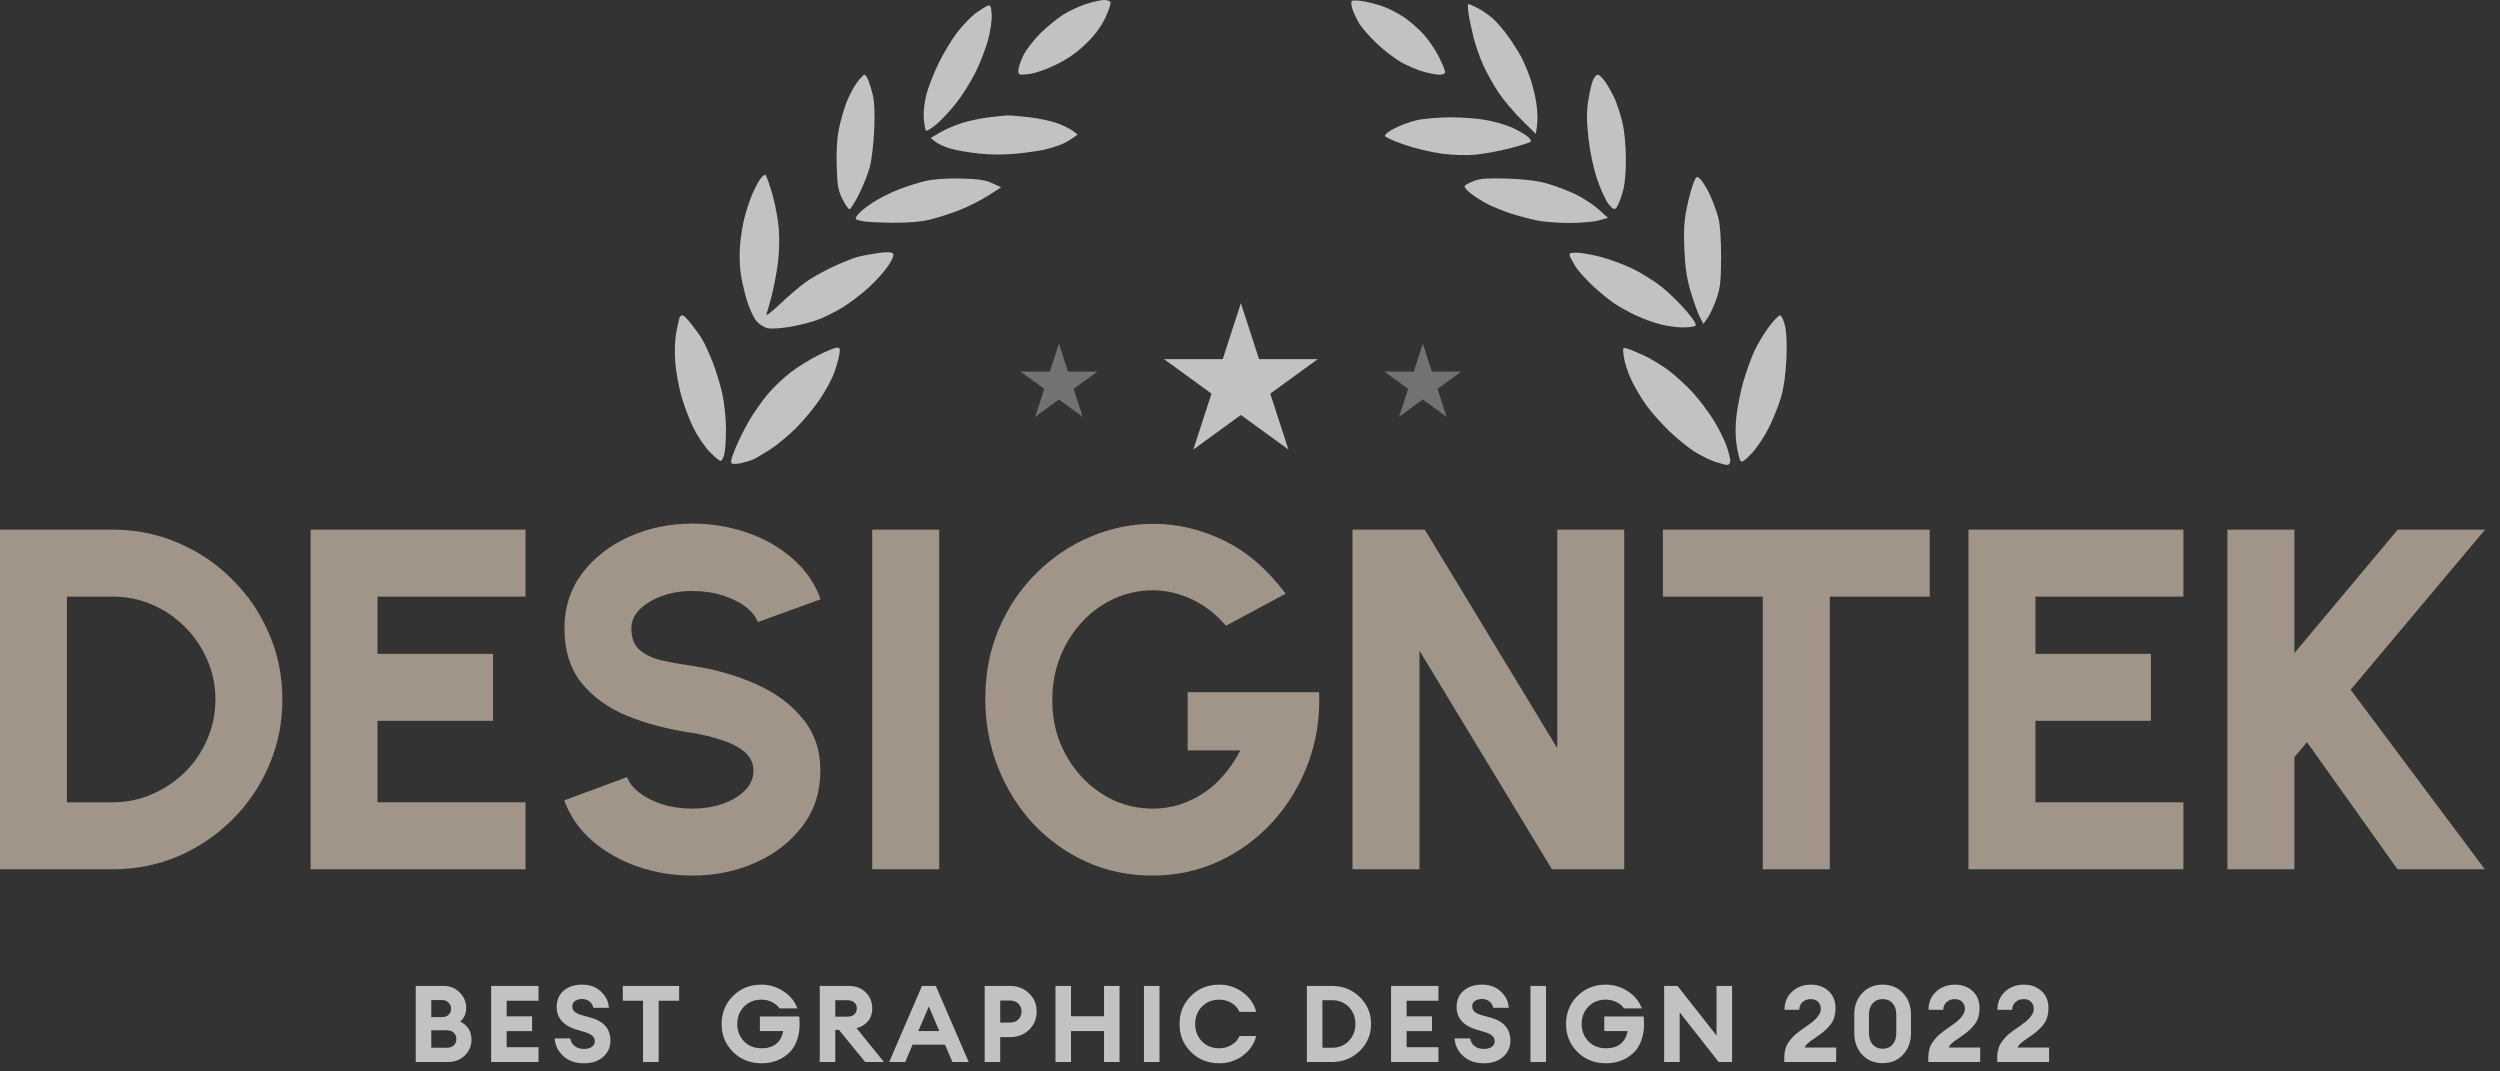
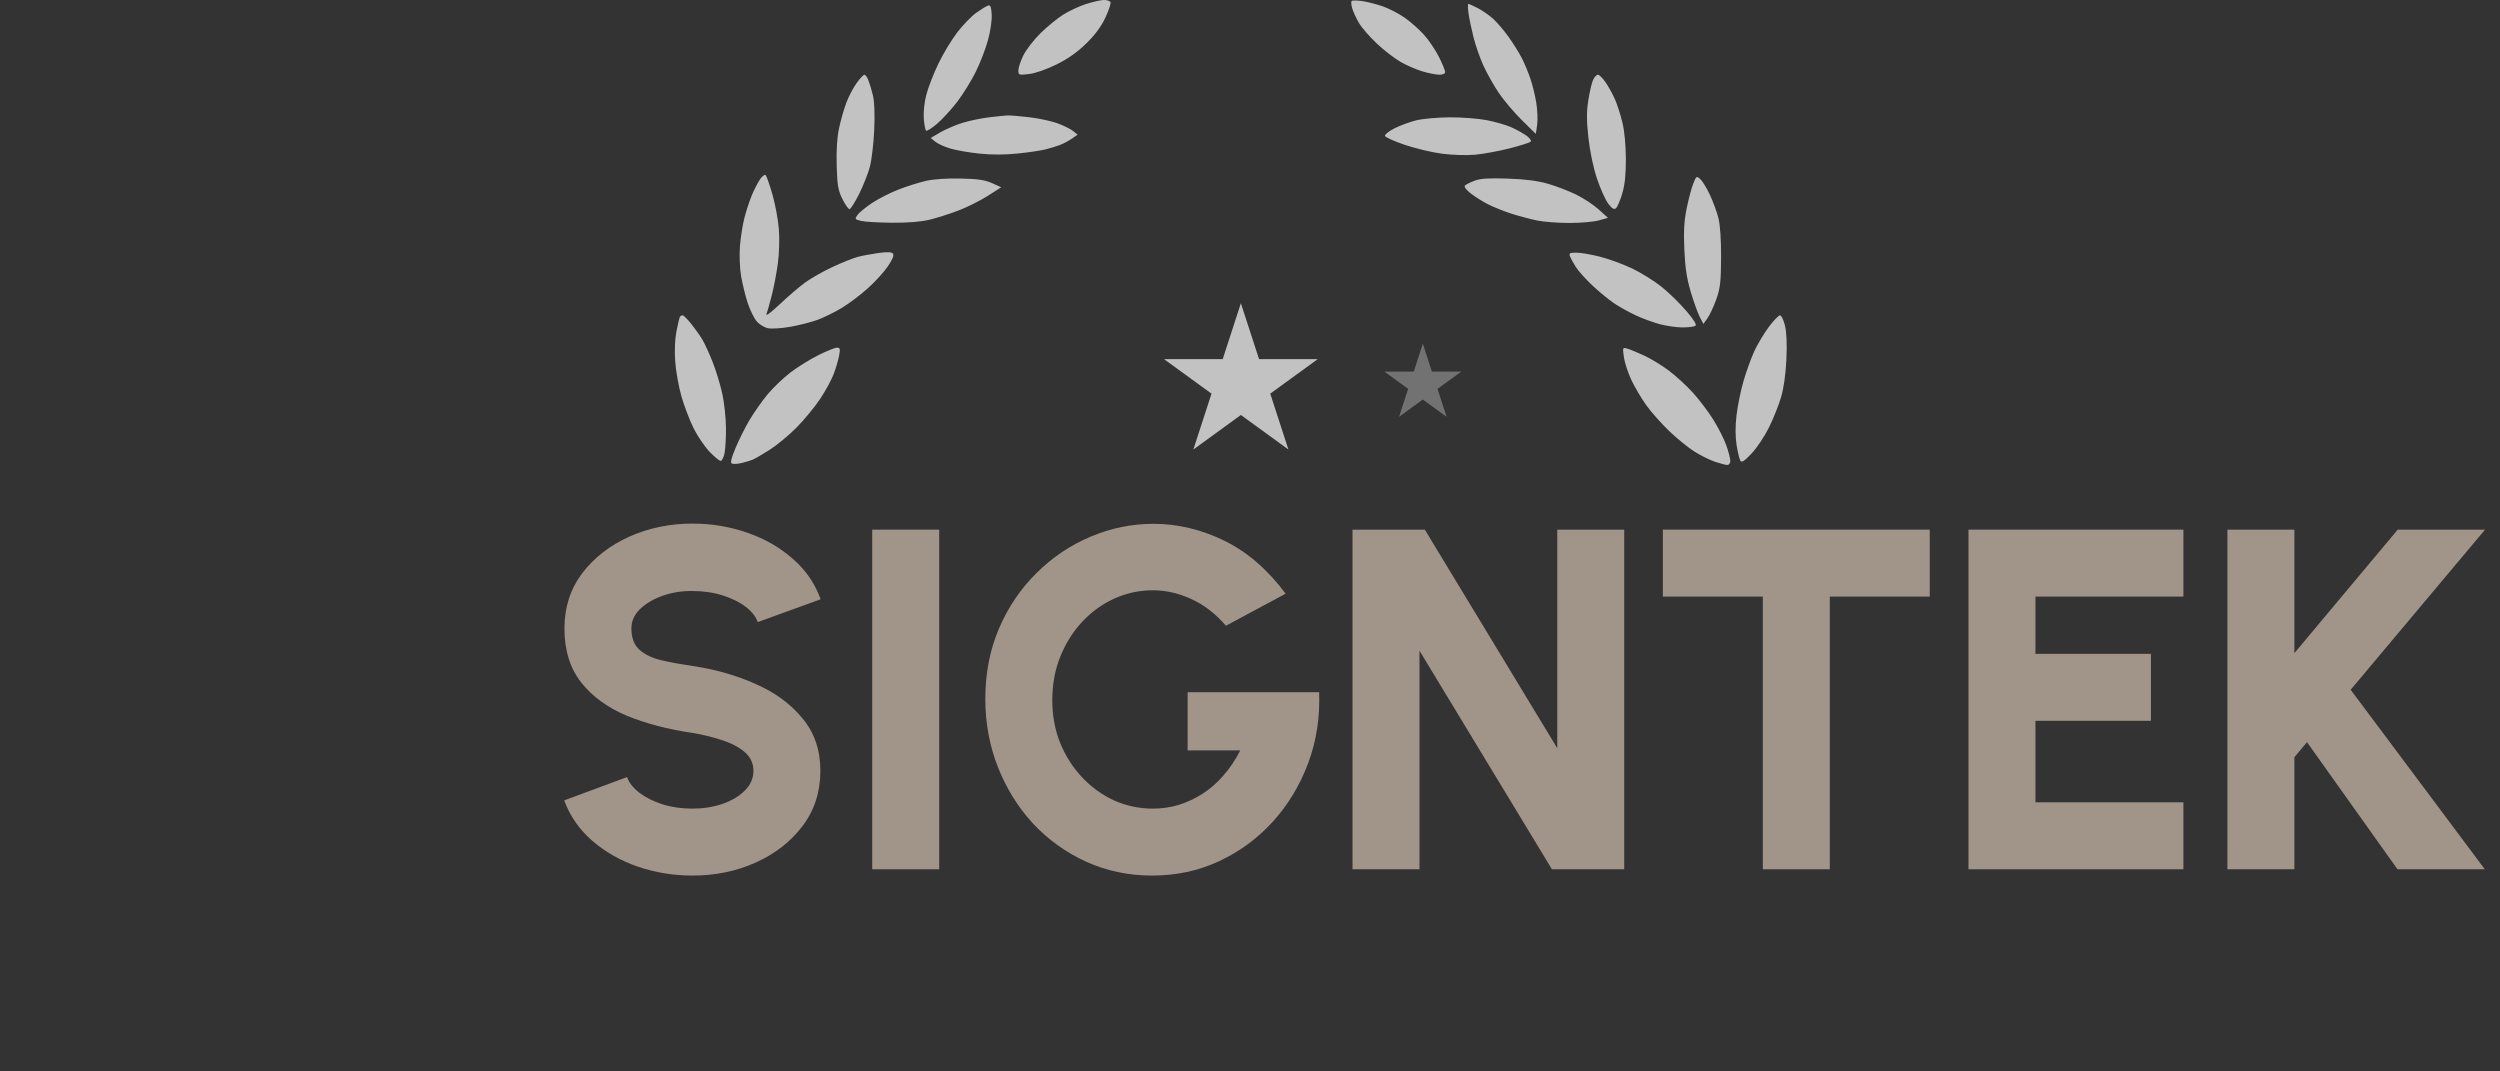
<svg xmlns="http://www.w3.org/2000/svg" width="140" height="60" viewBox="0 0 140 60" fill="none">
  <rect x="0" y="0" width="140" height="60" fill="#333333" stroke="none" />
  <g opacity="0.7">
    <path fill-rule="evenodd" clip-rule="evenodd" d="M60.823 0.223C60.45 0.341 59.871 0.611 59.538 0.821C59.205 1.032 58.632 1.501 58.265 1.863C57.898 2.226 57.47 2.779 57.313 3.092C57.157 3.405 57.029 3.786 57.029 3.938C57.029 4.205 57.05 4.213 57.624 4.146C57.977 4.105 58.602 3.887 59.163 3.61C59.812 3.29 60.333 2.922 60.832 2.432C61.327 1.947 61.67 1.482 61.908 0.974C62.1 0.564 62.225 0.175 62.185 0.111C62.145 0.046 61.975 -0.003 61.808 0C61.64 0.004 61.197 0.104 60.823 0.223ZM75.694 0.055C75.656 0.093 75.669 0.277 75.723 0.465C75.777 0.652 75.947 1.022 76.102 1.287C76.257 1.551 76.713 2.075 77.115 2.451C77.516 2.826 78.118 3.289 78.452 3.478C78.785 3.668 79.336 3.904 79.674 4.003C80.012 4.102 80.433 4.184 80.609 4.184C80.8 4.184 80.928 4.123 80.928 4.032C80.928 3.948 80.772 3.569 80.582 3.188C80.391 2.807 80.012 2.246 79.738 1.941C79.463 1.637 78.969 1.201 78.639 0.975C78.309 0.748 77.759 0.466 77.417 0.348C77.074 0.23 76.562 0.101 76.278 0.06C75.995 0.02 75.731 0.018 75.694 0.055ZM55.33 0.312C55.237 0.342 54.942 0.522 54.676 0.711C54.41 0.9 53.933 1.39 53.618 1.798C53.301 2.207 52.822 3 52.551 3.561C52.281 4.121 51.975 4.911 51.871 5.316C51.762 5.743 51.704 6.301 51.732 6.646C51.759 6.973 51.815 7.274 51.857 7.316C51.898 7.357 52.174 7.186 52.47 6.936C52.766 6.685 53.277 6.129 53.604 5.7C53.933 5.271 54.401 4.512 54.647 4.014C54.893 3.515 55.201 2.714 55.331 2.233C55.467 1.736 55.554 1.121 55.535 0.808C55.508 0.378 55.462 0.269 55.33 0.312ZM82.238 0.758C82.281 1.054 82.407 1.657 82.519 2.099C82.63 2.541 82.877 3.245 83.067 3.664C83.257 4.082 83.64 4.766 83.918 5.182C84.197 5.598 84.78 6.29 85.216 6.719L86.006 7.499L86.079 7.002C86.12 6.729 86.099 6.17 86.033 5.762C85.968 5.353 85.817 4.739 85.7 4.398C85.583 4.056 85.372 3.549 85.232 3.272C85.092 2.995 84.757 2.458 84.489 2.078C84.22 1.699 83.817 1.228 83.594 1.032C83.37 0.835 82.986 0.572 82.741 0.447C82.496 0.323 82.265 0.22 82.228 0.22C82.191 0.22 82.195 0.462 82.238 0.758ZM47.973 4.648C47.787 4.904 47.527 5.401 47.395 5.752C47.263 6.104 47.078 6.748 46.986 7.184C46.874 7.708 46.83 8.418 46.855 9.279C46.888 10.394 46.934 10.663 47.176 11.147C47.331 11.459 47.51 11.714 47.572 11.714C47.634 11.714 47.876 11.331 48.11 10.864C48.343 10.397 48.615 9.709 48.714 9.336C48.813 8.962 48.922 8.035 48.956 7.276C48.995 6.399 48.969 5.696 48.886 5.351C48.813 5.051 48.698 4.666 48.63 4.495C48.563 4.324 48.463 4.184 48.408 4.184C48.354 4.184 48.158 4.393 47.973 4.648ZM89.21 4.48C89.136 4.643 89.017 5.156 88.944 5.621C88.843 6.273 88.845 6.754 88.953 7.731C89.039 8.501 89.227 9.394 89.435 10.013C89.622 10.573 89.904 11.199 90.062 11.406C90.278 11.688 90.385 11.751 90.494 11.661C90.574 11.594 90.733 11.222 90.847 10.834C90.994 10.331 91.052 9.771 91.049 8.883C91.045 8.123 90.969 7.332 90.853 6.855C90.749 6.425 90.56 5.839 90.434 5.553C90.308 5.267 90.073 4.842 89.911 4.608C89.75 4.375 89.557 4.184 89.482 4.184C89.407 4.184 89.285 4.317 89.21 4.48ZM55.387 6.57C54.951 6.621 54.278 6.762 53.891 6.882C53.503 7.003 52.946 7.242 52.653 7.414L52.119 7.727L52.377 7.936C52.518 8.051 52.897 8.223 53.218 8.319C53.539 8.414 54.273 8.542 54.849 8.602C55.535 8.673 56.276 8.672 56.994 8.597C57.597 8.535 58.298 8.431 58.551 8.366C58.804 8.302 59.164 8.192 59.351 8.122C59.538 8.051 59.839 7.892 60.019 7.768L60.347 7.541L60.099 7.341C59.963 7.231 59.572 7.036 59.232 6.909C58.891 6.781 58.167 6.626 57.623 6.563C57.078 6.501 56.531 6.456 56.407 6.464C56.282 6.471 55.823 6.519 55.387 6.57ZM79.316 6.737C78.959 6.824 78.408 7.026 78.091 7.187C77.774 7.347 77.535 7.54 77.559 7.615C77.584 7.689 78.084 7.913 78.671 8.112C79.258 8.311 80.194 8.534 80.752 8.607C81.326 8.682 82.127 8.707 82.599 8.665C83.057 8.623 83.923 8.465 84.523 8.312C85.124 8.16 85.66 7.99 85.715 7.935C85.774 7.877 85.671 7.732 85.472 7.59C85.283 7.456 84.897 7.243 84.613 7.118C84.33 6.993 83.711 6.816 83.239 6.726C82.766 6.635 81.837 6.566 81.172 6.571C80.508 6.576 79.673 6.651 79.316 6.737ZM42.566 10.035C42.444 10.211 42.239 10.61 42.108 10.921C41.978 11.232 41.789 11.807 41.688 12.197C41.587 12.588 41.474 13.305 41.437 13.79C41.398 14.291 41.426 15.013 41.501 15.458C41.574 15.89 41.739 16.563 41.867 16.954C41.995 17.346 42.222 17.811 42.371 17.989C42.525 18.172 42.807 18.343 43.02 18.383C43.226 18.422 43.8 18.382 44.294 18.294C44.789 18.206 45.478 18.027 45.826 17.895C46.174 17.764 46.773 17.465 47.158 17.233C47.542 17 48.19 16.511 48.596 16.147C49.003 15.783 49.511 15.226 49.724 14.909C49.986 14.521 50.077 14.29 50.005 14.202C49.928 14.11 49.691 14.1 49.195 14.168C48.808 14.221 48.285 14.319 48.032 14.386C47.779 14.453 47.147 14.706 46.629 14.948C46.11 15.189 45.422 15.578 45.1 15.811C44.777 16.044 44.136 16.593 43.674 17.031C43.213 17.47 42.873 17.726 42.919 17.602C42.966 17.477 43.1 17.004 43.217 16.551C43.334 16.098 43.489 15.285 43.561 14.744C43.637 14.171 43.659 13.367 43.614 12.812C43.572 12.29 43.41 11.421 43.254 10.882C43.098 10.343 42.929 9.86 42.878 9.808C42.828 9.757 42.687 9.859 42.566 10.035ZM94.823 10.281C94.725 10.525 94.559 11.148 94.454 11.665C94.311 12.371 94.278 12.945 94.323 13.971C94.367 14.982 94.46 15.597 94.68 16.338C94.844 16.888 95.07 17.519 95.183 17.74L95.389 18.141L95.624 17.81C95.754 17.628 95.975 17.15 96.117 16.748C96.333 16.129 96.374 15.774 96.381 14.431C96.385 13.443 96.33 12.611 96.234 12.223C96.148 11.881 95.933 11.292 95.757 10.914C95.58 10.537 95.337 10.14 95.218 10.032C95.009 9.843 94.994 9.852 94.823 10.281ZM51.854 10.129C51.468 10.217 50.777 10.434 50.319 10.613C49.86 10.79 49.193 11.13 48.837 11.366C48.481 11.602 48.114 11.904 48.02 12.037C47.859 12.268 47.869 12.284 48.221 12.371C48.424 12.421 49.203 12.467 49.95 12.473C50.855 12.48 51.565 12.422 52.072 12.299C52.492 12.197 53.231 11.96 53.715 11.773C54.199 11.585 54.926 11.219 55.33 10.96L56.066 10.488L55.557 10.257C55.16 10.077 54.77 10.019 53.801 9.998C53.035 9.98 52.285 10.031 51.854 10.129ZM82.585 10.117C82.343 10.207 82.097 10.329 82.039 10.388C81.973 10.454 82.095 10.622 82.365 10.834C82.602 11.021 83.051 11.301 83.363 11.457C83.674 11.612 84.261 11.845 84.665 11.974C85.07 12.103 85.708 12.271 86.081 12.348C86.455 12.425 87.27 12.487 87.893 12.486C88.516 12.486 89.255 12.421 89.536 12.342L90.046 12.199L89.527 11.729C89.241 11.47 88.672 11.095 88.26 10.894C87.849 10.694 87.139 10.422 86.683 10.29C86.109 10.124 85.42 10.036 84.439 10.002C83.383 9.966 82.912 9.995 82.585 10.117ZM87.917 14.346C87.957 14.455 88.102 14.723 88.239 14.941C88.375 15.159 88.787 15.62 89.153 15.966C89.519 16.312 90.062 16.761 90.359 16.964C90.657 17.167 91.217 17.48 91.605 17.661C91.993 17.842 92.614 18.068 92.985 18.163C93.357 18.259 93.918 18.337 94.232 18.336C94.545 18.335 94.864 18.296 94.938 18.248C95.031 18.189 94.87 17.925 94.428 17.406C94.073 16.989 93.452 16.384 93.047 16.06C92.642 15.736 91.903 15.276 91.405 15.037C90.906 14.799 90.096 14.501 89.602 14.376C89.11 14.251 88.513 14.148 88.275 14.148C87.912 14.148 87.855 14.18 87.917 14.346ZM38.075 17.743C38.047 17.79 37.96 18.151 37.883 18.544C37.794 18.992 37.768 19.631 37.812 20.249C37.85 20.792 38.011 21.682 38.169 22.226C38.327 22.77 38.634 23.57 38.852 24.003C39.07 24.436 39.469 25.02 39.738 25.301C40.007 25.581 40.285 25.811 40.355 25.811C40.425 25.811 40.523 25.62 40.573 25.387C40.622 25.153 40.659 24.503 40.654 23.943C40.649 23.382 40.554 22.516 40.442 22.018C40.331 21.52 40.089 20.73 39.904 20.263C39.719 19.796 39.462 19.235 39.332 19.017C39.202 18.799 38.922 18.404 38.711 18.14C38.499 17.875 38.281 17.658 38.227 17.658C38.172 17.658 38.104 17.697 38.075 17.743ZM99.053 18.309C98.785 18.668 98.42 19.277 98.242 19.664C98.064 20.052 97.791 20.809 97.634 21.349C97.478 21.888 97.302 22.754 97.243 23.273C97.173 23.886 97.176 24.464 97.249 24.921C97.311 25.309 97.404 25.7 97.456 25.792C97.529 25.923 97.662 25.841 98.081 25.404C98.374 25.098 98.814 24.441 99.06 23.943C99.306 23.445 99.612 22.68 99.74 22.244C99.888 21.746 99.997 20.964 100.037 20.136C100.077 19.274 100.051 18.621 99.96 18.24C99.883 17.92 99.757 17.658 99.68 17.658C99.604 17.658 99.321 17.951 99.053 18.309ZM45.81 19.898C45.342 20.133 44.64 20.57 44.251 20.87C43.862 21.169 43.293 21.715 42.986 22.083C42.68 22.451 42.225 23.097 41.975 23.518C41.726 23.938 41.371 24.648 41.187 25.095C40.935 25.707 40.888 25.922 40.999 25.964C41.079 25.995 41.317 25.979 41.527 25.929C41.737 25.878 42.011 25.798 42.135 25.749C42.26 25.701 42.694 25.448 43.101 25.189C43.508 24.929 44.185 24.369 44.606 23.943C45.027 23.518 45.62 22.799 45.923 22.346C46.227 21.892 46.575 21.25 46.697 20.92C46.819 20.59 46.953 20.128 46.995 19.895C47.061 19.532 47.042 19.47 46.867 19.47C46.754 19.47 46.278 19.663 45.81 19.898ZM90.936 19.992C90.977 20.294 91.164 20.868 91.351 21.267C91.538 21.667 91.914 22.305 92.186 22.685C92.459 23.066 93.032 23.713 93.459 24.124C93.887 24.535 94.517 25.052 94.861 25.271C95.205 25.491 95.729 25.753 96.026 25.854C96.323 25.955 96.641 26.038 96.732 26.038C96.823 26.038 96.898 25.935 96.898 25.808C96.898 25.682 96.798 25.295 96.676 24.948C96.554 24.6 96.226 23.952 95.949 23.507C95.671 23.061 95.158 22.382 94.809 21.997C94.46 21.612 93.857 21.057 93.469 20.764C93.081 20.47 92.458 20.089 92.084 19.917C91.71 19.744 91.282 19.567 91.133 19.524C90.865 19.445 90.862 19.454 90.936 19.992Z" fill="white" />
-     <path d="M0 48.679V29.66H6.303C7.617 29.66 8.844 29.909 9.985 30.407C11.135 30.896 12.145 31.58 13.014 32.459C13.893 33.328 14.577 34.338 15.066 35.488C15.564 36.629 15.813 37.856 15.813 39.17C15.813 40.483 15.564 41.715 15.066 42.865C14.577 44.006 13.893 45.016 13.014 45.894C12.145 46.764 11.135 47.447 9.985 47.946C8.844 48.434 7.617 48.679 6.303 48.679H0ZM3.749 44.93H6.303C7.082 44.93 7.816 44.78 8.504 44.481C9.202 44.182 9.817 43.77 10.352 43.245C10.886 42.72 11.303 42.108 11.601 41.411C11.909 40.714 12.063 39.967 12.063 39.17C12.063 38.373 11.909 37.63 11.601 36.942C11.303 36.244 10.886 35.633 10.352 35.108C9.826 34.573 9.215 34.157 8.518 33.858C7.829 33.559 7.091 33.41 6.303 33.41H3.749V44.93Z" fill="#CFBFAC" />
-     <path d="M17.393 48.679V29.66H29.429V33.41H21.142V36.616H27.609V40.365H21.142V44.93H29.429V48.679H17.393Z" fill="#CFBFAC" />
    <path d="M38.782 49.032C37.713 49.032 36.69 48.865 35.712 48.53C34.743 48.194 33.891 47.71 33.158 47.076C32.433 46.442 31.913 45.69 31.596 44.821L35.114 43.517C35.223 43.825 35.449 44.114 35.793 44.386C36.137 44.649 36.568 44.866 37.084 45.038C37.6 45.201 38.166 45.283 38.782 45.283C39.371 45.283 39.923 45.197 40.439 45.025C40.965 44.844 41.386 44.594 41.703 44.278C42.029 43.961 42.192 43.589 42.192 43.164C42.192 42.738 42.024 42.385 41.689 42.104C41.354 41.823 40.924 41.601 40.398 41.438C39.873 41.266 39.334 41.135 38.782 41.044C37.414 40.845 36.187 40.524 35.1 40.08C34.023 39.627 33.171 39.007 32.547 38.219C31.922 37.422 31.609 36.412 31.609 35.189C31.609 34.012 31.94 32.984 32.601 32.105C33.271 31.227 34.15 30.543 35.236 30.054C36.332 29.565 37.514 29.321 38.782 29.321C39.833 29.321 40.847 29.488 41.825 29.823C42.803 30.158 43.654 30.643 44.379 31.277C45.112 31.911 45.638 32.672 45.955 33.559L42.436 34.836C42.328 34.528 42.101 34.243 41.757 33.98C41.413 33.718 40.983 33.505 40.467 33.342C39.95 33.179 39.389 33.097 38.782 33.097C38.202 33.088 37.65 33.174 37.125 33.355C36.608 33.536 36.183 33.785 35.848 34.102C35.522 34.419 35.358 34.782 35.358 35.189C35.358 35.724 35.513 36.127 35.82 36.398C36.137 36.67 36.554 36.865 37.07 36.982C37.587 37.1 38.157 37.204 38.782 37.295C40.068 37.485 41.254 37.825 42.341 38.314C43.428 38.794 44.297 39.437 44.95 40.243C45.611 41.04 45.941 42.013 45.941 43.164C45.941 44.341 45.611 45.369 44.95 46.247C44.288 47.126 43.414 47.81 42.328 48.299C41.241 48.788 40.059 49.032 38.782 49.032Z" fill="#CFBFAC" />
    <path d="M48.845 48.679V29.66H52.595V48.679H48.845Z" fill="#CFBFAC" />
    <path d="M64.525 49.032C63.202 49.032 61.971 48.774 60.829 48.258C59.697 47.742 58.706 47.031 57.854 46.125C57.012 45.21 56.355 44.155 55.885 42.96C55.413 41.764 55.178 40.492 55.178 39.142C55.178 37.693 55.436 36.371 55.952 35.176C56.469 33.98 57.17 32.948 58.058 32.078C58.946 31.2 59.951 30.525 61.074 30.054C62.206 29.574 63.383 29.334 64.606 29.334C65.946 29.334 67.26 29.647 68.546 30.271C69.832 30.896 70.982 31.888 71.996 33.247L68.654 35.04C68.075 34.37 67.427 33.871 66.712 33.545C66.005 33.219 65.285 33.056 64.552 33.056C63.818 33.056 63.112 33.206 62.432 33.505C61.762 33.804 61.164 34.229 60.639 34.782C60.114 35.334 59.697 35.986 59.389 36.738C59.081 37.49 58.928 38.318 58.928 39.224C58.928 40.066 59.072 40.854 59.362 41.588C59.661 42.321 60.069 42.964 60.585 43.517C61.101 44.069 61.699 44.504 62.378 44.821C63.066 45.129 63.8 45.283 64.579 45.283C65.059 45.283 65.53 45.215 65.992 45.079C66.463 44.934 66.911 44.726 67.337 44.454C67.762 44.182 68.152 43.843 68.505 43.435C68.867 43.028 69.184 42.557 69.456 42.022H66.508V38.762H73.871C73.925 40.166 73.722 41.488 73.26 42.729C72.798 43.97 72.137 45.066 71.276 46.016C70.416 46.958 69.41 47.696 68.26 48.231C67.11 48.765 65.865 49.032 64.525 49.032Z" fill="#CFBFAC" />
    <path d="M75.741 48.679V29.66H79.79L87.207 41.9V29.66H90.956V48.679H86.908L79.491 36.439V48.679H75.741Z" fill="#CFBFAC" />
-     <path d="M108.065 29.66V33.41H102.468V48.679H98.718V33.41H93.121V29.66H108.065Z" fill="#CFBFAC" />
+     <path d="M108.065 29.66V33.41H102.468V48.679H98.718V33.41H93.121V29.66H108.065" fill="#CFBFAC" />
    <path d="M110.235 48.679V29.66H122.271V33.41H113.985V36.616H120.451V40.365H113.985V44.93H122.271V48.679H110.235Z" fill="#CFBFAC" />
    <path d="M139.15 48.679H134.259L129.192 41.561L128.485 42.403V48.679H124.736V29.66H128.485V36.575L134.273 29.66H139.163L131.637 38.626L139.15 48.679Z" fill="#CFBFAC" />
-     <path d="M23.282 59.472V55.212H24.842C25.198 55.212 25.498 55.334 25.742 55.578C25.986 55.818 26.108 56.108 26.108 56.448C26.108 56.756 25.996 57.01 25.772 57.21C26.192 57.418 26.402 57.754 26.402 58.218C26.402 58.574 26.276 58.872 26.024 59.112C25.772 59.352 25.458 59.472 25.082 59.472H23.282ZM24.152 58.674H25.022C25.186 58.674 25.316 58.63 25.412 58.542C25.508 58.45 25.556 58.332 25.556 58.188C25.556 58.044 25.508 57.926 25.412 57.834C25.316 57.742 25.186 57.696 25.022 57.696H24.152V58.674ZM24.152 56.958H24.758C24.91 56.958 25.032 56.914 25.124 56.826C25.216 56.734 25.262 56.62 25.262 56.484C25.262 56.352 25.214 56.24 25.118 56.148C25.026 56.052 24.906 56.004 24.758 56.004H24.152V56.958ZM27.505 59.472V55.212H30.157V56.04H28.375V56.916H29.797V57.744H28.375V58.644H30.157V59.472H27.505ZM32.703 59.544C32.219 59.544 31.829 59.406 31.533 59.13C31.237 58.85 31.081 58.524 31.065 58.152H31.935C31.967 58.34 32.053 58.486 32.193 58.59C32.333 58.69 32.503 58.74 32.703 58.74C32.883 58.74 33.029 58.702 33.141 58.626C33.253 58.546 33.309 58.44 33.309 58.308C33.309 58.072 33.119 57.9 32.739 57.792L32.289 57.66C31.941 57.56 31.669 57.404 31.473 57.192C31.277 56.98 31.177 56.716 31.173 56.4C31.173 56.012 31.303 55.706 31.563 55.482C31.823 55.254 32.169 55.14 32.601 55.14C33.037 55.14 33.391 55.272 33.663 55.536C33.935 55.796 34.079 56.096 34.095 56.436H33.231C33.187 56.268 33.107 56.144 32.991 56.064C32.875 55.984 32.745 55.944 32.601 55.944C32.441 55.944 32.309 55.98 32.205 56.052C32.105 56.12 32.053 56.216 32.049 56.34C32.045 56.468 32.087 56.572 32.175 56.652C32.263 56.732 32.399 56.798 32.583 56.85L33.081 56.988C33.817 57.192 34.185 57.622 34.185 58.278C34.185 58.646 34.047 58.95 33.771 59.19C33.499 59.426 33.143 59.544 32.703 59.544ZM36.01 59.472V56.04H34.876V55.212H38.032V56.04H36.886V59.472H36.01ZM42.656 59.544C42.011 59.544 41.475 59.332 41.047 58.908C40.623 58.484 40.411 57.962 40.411 57.342C40.411 56.722 40.623 56.2 41.047 55.776C41.471 55.352 42.004 55.14 42.644 55.14C43.092 55.14 43.502 55.264 43.873 55.512C44.249 55.756 44.51 56.076 44.654 56.472H43.657C43.553 56.32 43.41 56.2 43.225 56.112C43.045 56.024 42.852 55.98 42.644 55.98C42.243 55.98 41.917 56.11 41.666 56.37C41.413 56.63 41.288 56.954 41.288 57.342C41.288 57.73 41.413 58.054 41.666 58.314C41.917 58.574 42.248 58.704 42.656 58.704C42.995 58.704 43.267 58.62 43.471 58.452C43.679 58.28 43.807 58.042 43.855 57.738H42.553V56.922H44.755C44.803 57.346 44.782 57.728 44.69 58.068C44.597 58.408 44.452 58.684 44.252 58.896C44.051 59.104 43.816 59.264 43.544 59.376C43.272 59.488 42.975 59.544 42.656 59.544ZM45.906 59.472V55.212H47.538C47.926 55.212 48.24 55.332 48.48 55.572C48.724 55.812 48.846 56.112 48.846 56.472C48.846 57.032 48.554 57.402 47.97 57.582L49.5 59.472H48.45L46.986 57.678H46.776V59.472H45.906ZM46.776 56.934H47.436C47.604 56.934 47.736 56.894 47.832 56.814C47.932 56.73 47.982 56.616 47.982 56.472C47.982 56.328 47.932 56.216 47.832 56.136C47.736 56.052 47.604 56.01 47.436 56.01H46.776V56.934ZM49.795 59.472L51.631 55.212H52.405L54.247 59.472H53.335L52.921 58.5H51.103L50.695 59.472H49.795ZM52.015 56.358L51.427 57.738H52.597L52.015 56.358ZM57.626 55.626C57.91 55.898 58.052 56.238 58.052 56.646C58.052 57.054 57.91 57.396 57.626 57.672C57.342 57.944 56.986 58.08 56.558 58.08H56.012V59.472H55.142V55.212H56.558C56.986 55.212 57.342 55.35 57.626 55.626ZM57.026 57.09C57.146 56.974 57.206 56.826 57.206 56.646C57.206 56.466 57.146 56.318 57.026 56.202C56.906 56.086 56.746 56.028 56.546 56.028H56.012V57.264H56.546C56.746 57.264 56.906 57.206 57.026 57.09ZM59.107 59.472V55.212H59.977V56.91H61.825V55.212H62.695V59.472H61.825V57.738H59.977V59.472H59.107ZM64.062 59.472V55.212H64.932V59.472H64.062ZM68.285 59.544C67.645 59.544 67.113 59.332 66.689 58.908C66.265 58.484 66.053 57.962 66.053 57.342C66.053 56.722 66.265 56.2 66.689 55.776C67.113 55.352 67.645 55.14 68.285 55.14C68.769 55.14 69.203 55.282 69.587 55.566C69.975 55.846 70.229 56.212 70.349 56.664H69.407C69.323 56.456 69.175 56.29 68.963 56.166C68.755 56.042 68.529 55.98 68.285 55.98C67.885 55.98 67.559 56.11 67.307 56.37C67.055 56.63 66.929 56.954 66.929 57.342C66.929 57.73 67.055 58.054 67.307 58.314C67.559 58.574 67.885 58.704 68.285 58.704C68.529 58.704 68.755 58.642 68.963 58.518C69.175 58.394 69.323 58.228 69.407 58.02H70.349C70.229 58.472 69.975 58.84 69.587 59.124C69.203 59.404 68.769 59.544 68.285 59.544ZM73.186 59.472V55.212H74.59C75.201 55.212 75.719 55.418 76.144 55.83C76.567 56.242 76.779 56.746 76.779 57.342C76.779 57.938 76.567 58.442 76.144 58.854C75.719 59.266 75.201 59.472 74.59 59.472H73.186ZM74.055 58.674H74.59C74.978 58.674 75.293 58.546 75.537 58.29C75.781 58.034 75.903 57.718 75.903 57.342C75.903 56.966 75.781 56.65 75.537 56.394C75.293 56.138 74.978 56.01 74.59 56.01H74.055V58.674ZM77.9 59.472V55.212H80.552V56.04H78.77V56.916H80.192V57.744H78.77V58.644H80.552V59.472H77.9ZM83.099 59.544C82.615 59.544 82.225 59.406 81.928 59.13C81.632 58.85 81.477 58.524 81.46 58.152H82.331C82.362 58.34 82.448 58.486 82.588 58.59C82.728 58.69 82.898 58.74 83.099 58.74C83.278 58.74 83.424 58.702 83.537 58.626C83.648 58.546 83.704 58.44 83.704 58.308C83.704 58.072 83.514 57.9 83.135 57.792L82.684 57.66C82.337 57.56 82.064 57.404 81.868 57.192C81.672 56.98 81.573 56.716 81.569 56.4C81.569 56.012 81.698 55.706 81.959 55.482C82.219 55.254 82.564 55.14 82.996 55.14C83.433 55.14 83.787 55.272 84.058 55.536C84.331 55.796 84.475 56.096 84.49 56.436H83.626C83.582 56.268 83.502 56.144 83.386 56.064C83.27 55.984 83.141 55.944 82.996 55.944C82.837 55.944 82.704 55.98 82.6 56.052C82.501 56.12 82.448 56.216 82.445 56.34C82.441 56.468 82.483 56.572 82.57 56.652C82.659 56.732 82.794 56.798 82.978 56.85L83.477 56.988C84.213 57.192 84.581 57.622 84.581 58.278C84.581 58.646 84.442 58.95 84.166 59.19C83.894 59.426 83.538 59.544 83.099 59.544ZM85.707 59.472V55.212H86.577V59.472H85.707ZM89.942 59.544C89.298 59.544 88.762 59.332 88.334 58.908C87.91 58.484 87.698 57.962 87.698 57.342C87.698 56.722 87.91 56.2 88.334 55.776C88.758 55.352 89.29 55.14 89.93 55.14C90.378 55.14 90.788 55.264 91.16 55.512C91.536 55.756 91.796 56.076 91.94 56.472H90.944C90.84 56.32 90.696 56.2 90.512 56.112C90.332 56.024 90.138 55.98 89.93 55.98C89.53 55.98 89.204 56.11 88.952 56.37C88.7 56.63 88.574 56.954 88.574 57.342C88.574 57.73 88.7 58.054 88.952 58.314C89.204 58.574 89.534 58.704 89.942 58.704C90.282 58.704 90.554 58.62 90.758 58.452C90.966 58.28 91.094 58.042 91.142 57.738H89.84V56.922H92.042C92.09 57.346 92.068 57.728 91.976 58.068C91.884 58.408 91.738 58.684 91.538 58.896C91.338 59.104 91.102 59.264 90.83 59.376C90.558 59.488 90.262 59.544 89.942 59.544ZM96.996 59.472H96.246L94.062 56.694V59.472H93.192V55.212H93.942L96.126 57.99V55.212H96.996V59.472ZM102.825 58.662V59.472H99.921V59.19C99.921 59.074 99.933 58.962 99.957 58.854C99.981 58.746 100.009 58.652 100.041 58.572C100.077 58.488 100.129 58.402 100.197 58.314C100.265 58.226 100.323 58.154 100.371 58.098C100.419 58.042 100.491 57.974 100.587 57.894C100.687 57.814 100.763 57.756 100.815 57.72C100.867 57.68 100.949 57.622 101.061 57.546C101.173 57.466 101.251 57.41 101.295 57.378C101.743 57.066 101.967 56.774 101.967 56.502C101.967 56.342 101.917 56.21 101.817 56.106C101.717 56.002 101.579 55.95 101.403 55.95C101.215 55.95 101.059 56.008 100.935 56.124C100.815 56.236 100.757 56.378 100.761 56.55H99.933C99.933 56.134 100.073 55.796 100.353 55.536C100.637 55.272 100.993 55.14 101.421 55.14C101.801 55.14 102.123 55.256 102.387 55.488C102.655 55.72 102.789 56.042 102.789 56.454C102.789 56.794 102.715 57.074 102.567 57.294C102.423 57.51 102.197 57.73 101.889 57.954C101.861 57.974 101.789 58.024 101.673 58.104C101.557 58.18 101.469 58.24 101.409 58.284C101.349 58.328 101.281 58.386 101.205 58.458C101.133 58.53 101.085 58.598 101.061 58.662H102.825ZM105.43 59.538C104.962 59.538 104.58 59.38 104.284 59.064C103.988 58.748 103.84 58.344 103.84 57.852V56.82C103.84 56.332 103.988 55.93 104.284 55.614C104.58 55.298 104.962 55.14 105.43 55.14C105.894 55.14 106.274 55.298 106.57 55.614C106.866 55.93 107.014 56.332 107.014 56.82V57.852C107.014 58.344 106.866 58.748 106.57 59.064C106.274 59.38 105.894 59.538 105.43 59.538ZM104.872 58.494C105.012 58.65 105.198 58.728 105.43 58.728C105.662 58.728 105.846 58.65 105.982 58.494C106.122 58.338 106.192 58.124 106.192 57.852V56.82C106.192 56.548 106.122 56.336 105.982 56.184C105.846 56.028 105.662 55.95 105.43 55.95C105.198 55.95 105.012 56.028 104.872 56.184C104.732 56.336 104.662 56.548 104.662 56.82V57.852C104.662 58.124 104.732 58.338 104.872 58.494ZM110.89 58.662V59.472H107.986V59.19C107.986 59.074 107.998 58.962 108.022 58.854C108.046 58.746 108.074 58.652 108.106 58.572C108.142 58.488 108.194 58.402 108.262 58.314C108.33 58.226 108.388 58.154 108.436 58.098C108.484 58.042 108.556 57.974 108.652 57.894C108.752 57.814 108.828 57.756 108.88 57.72C108.932 57.68 109.014 57.622 109.126 57.546C109.238 57.466 109.316 57.41 109.36 57.378C109.808 57.066 110.032 56.774 110.032 56.502C110.032 56.342 109.982 56.21 109.882 56.106C109.782 56.002 109.644 55.95 109.468 55.95C109.28 55.95 109.124 56.008 109 56.124C108.88 56.236 108.822 56.378 108.826 56.55H107.998C107.998 56.134 108.138 55.796 108.418 55.536C108.702 55.272 109.058 55.14 109.486 55.14C109.866 55.14 110.188 55.256 110.452 55.488C110.72 55.72 110.854 56.042 110.854 56.454C110.854 56.794 110.78 57.074 110.632 57.294C110.488 57.51 110.262 57.73 109.954 57.954C109.926 57.974 109.854 58.024 109.738 58.104C109.622 58.18 109.534 58.24 109.474 58.284C109.414 58.328 109.346 58.386 109.27 58.458C109.198 58.53 109.15 58.598 109.126 58.662H110.89ZM114.749 58.662V59.472H111.845V59.19C111.845 59.074 111.857 58.962 111.881 58.854C111.905 58.746 111.933 58.652 111.965 58.572C112.001 58.488 112.053 58.402 112.121 58.314C112.189 58.226 112.247 58.154 112.295 58.098C112.343 58.042 112.415 57.974 112.511 57.894C112.611 57.814 112.687 57.756 112.739 57.72C112.791 57.68 112.873 57.622 112.985 57.546C113.097 57.466 113.175 57.41 113.219 57.378C113.667 57.066 113.891 56.774 113.891 56.502C113.891 56.342 113.841 56.21 113.741 56.106C113.641 56.002 113.503 55.95 113.327 55.95C113.139 55.95 112.983 56.008 112.859 56.124C112.739 56.236 112.681 56.378 112.685 56.55H111.857C111.857 56.134 111.997 55.796 112.277 55.536C112.561 55.272 112.917 55.14 113.345 55.14C113.725 55.14 114.047 55.256 114.311 55.488C114.579 55.72 114.713 56.042 114.713 56.454C114.713 56.794 114.639 57.074 114.491 57.294C114.347 57.51 114.121 57.73 113.813 57.954C113.785 57.974 113.713 58.024 113.597 58.104C113.481 58.18 113.393 58.24 113.333 58.284C113.273 58.328 113.205 58.386 113.129 58.458C113.057 58.53 113.009 58.598 112.985 58.662H114.749Z" fill="white" />
    <path d="M69.489 16.981L70.506 20.11L73.796 20.11L71.134 22.044L72.151 25.173L69.489 23.239L66.828 25.173L67.844 22.044L65.183 20.11L68.473 20.11L69.489 16.981Z" fill="white" />
-     <path opacity="0.44" d="M59.301 19.245L59.809 20.81L61.454 20.81L60.123 21.777L60.632 23.341L59.301 22.374L57.97 23.341L58.478 21.777L57.147 20.81L58.792 20.81L59.301 19.245Z" fill="white" />
    <path opacity="0.44" d="M79.678 19.245L80.186 20.81L81.831 20.81L80.501 21.777L81.009 23.341L79.678 22.374L78.347 23.341L78.856 21.777L77.525 20.81L79.17 20.81L79.678 19.245Z" fill="white" />
  </g>
</svg>